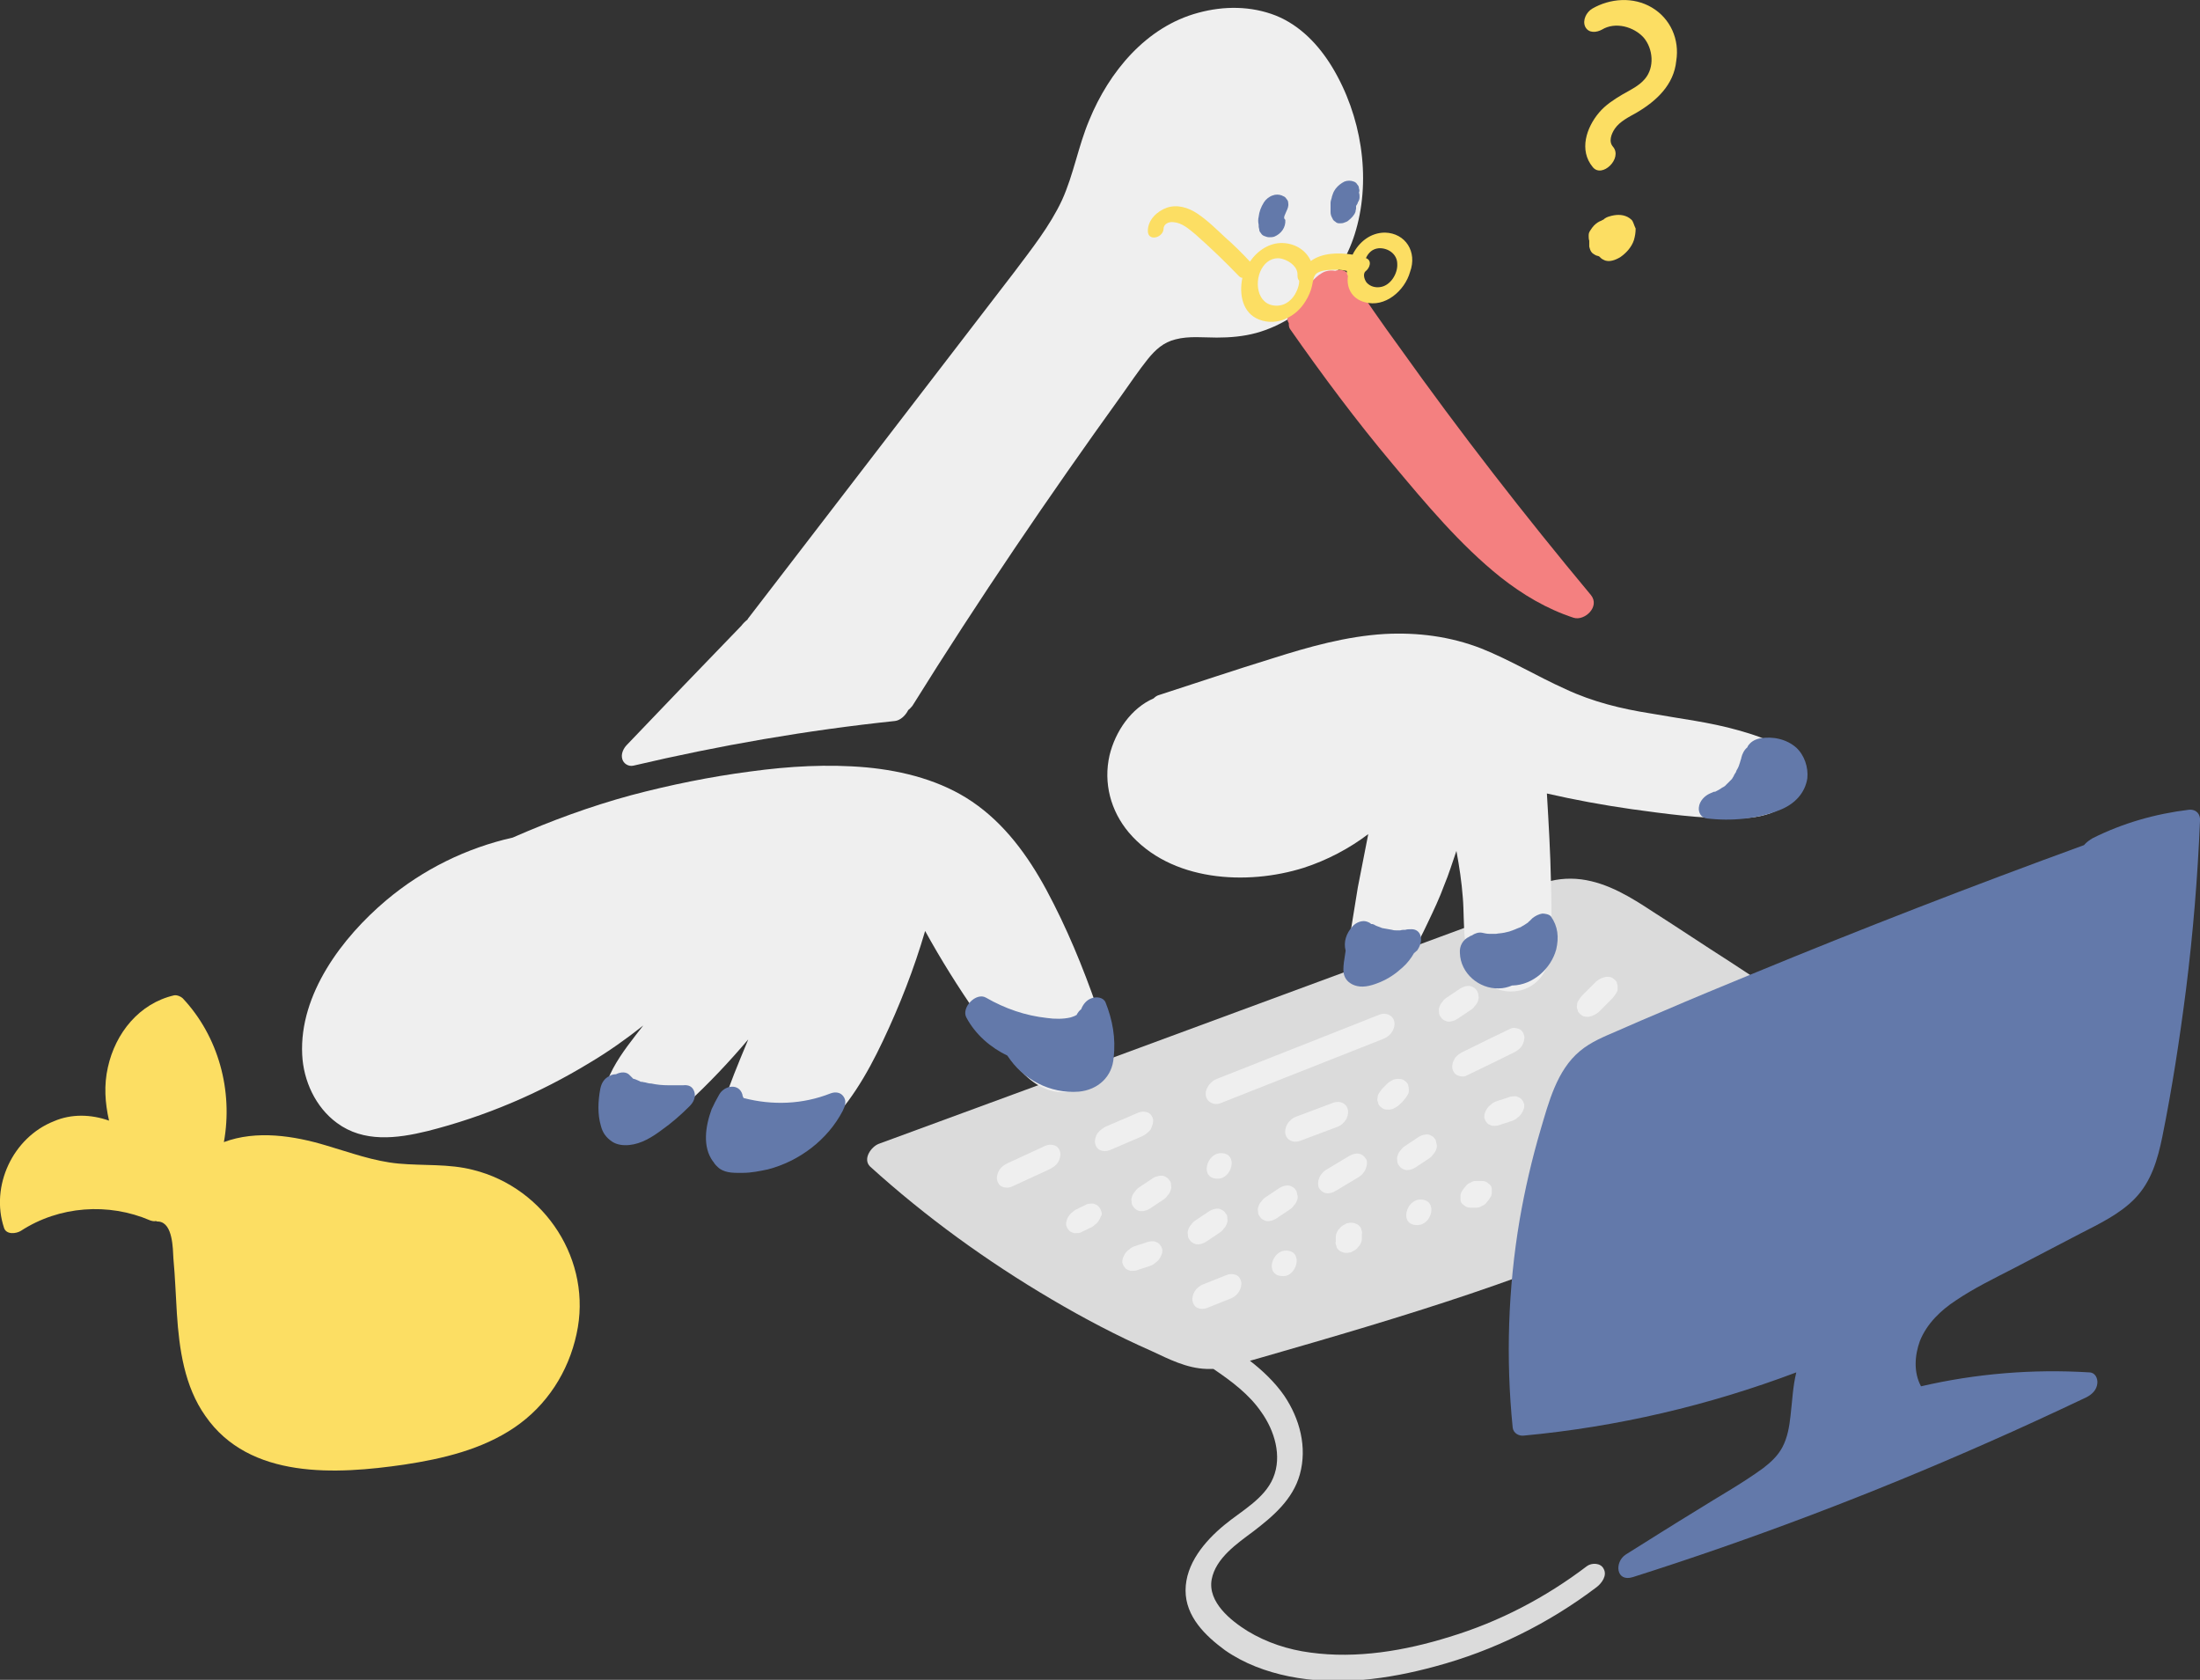
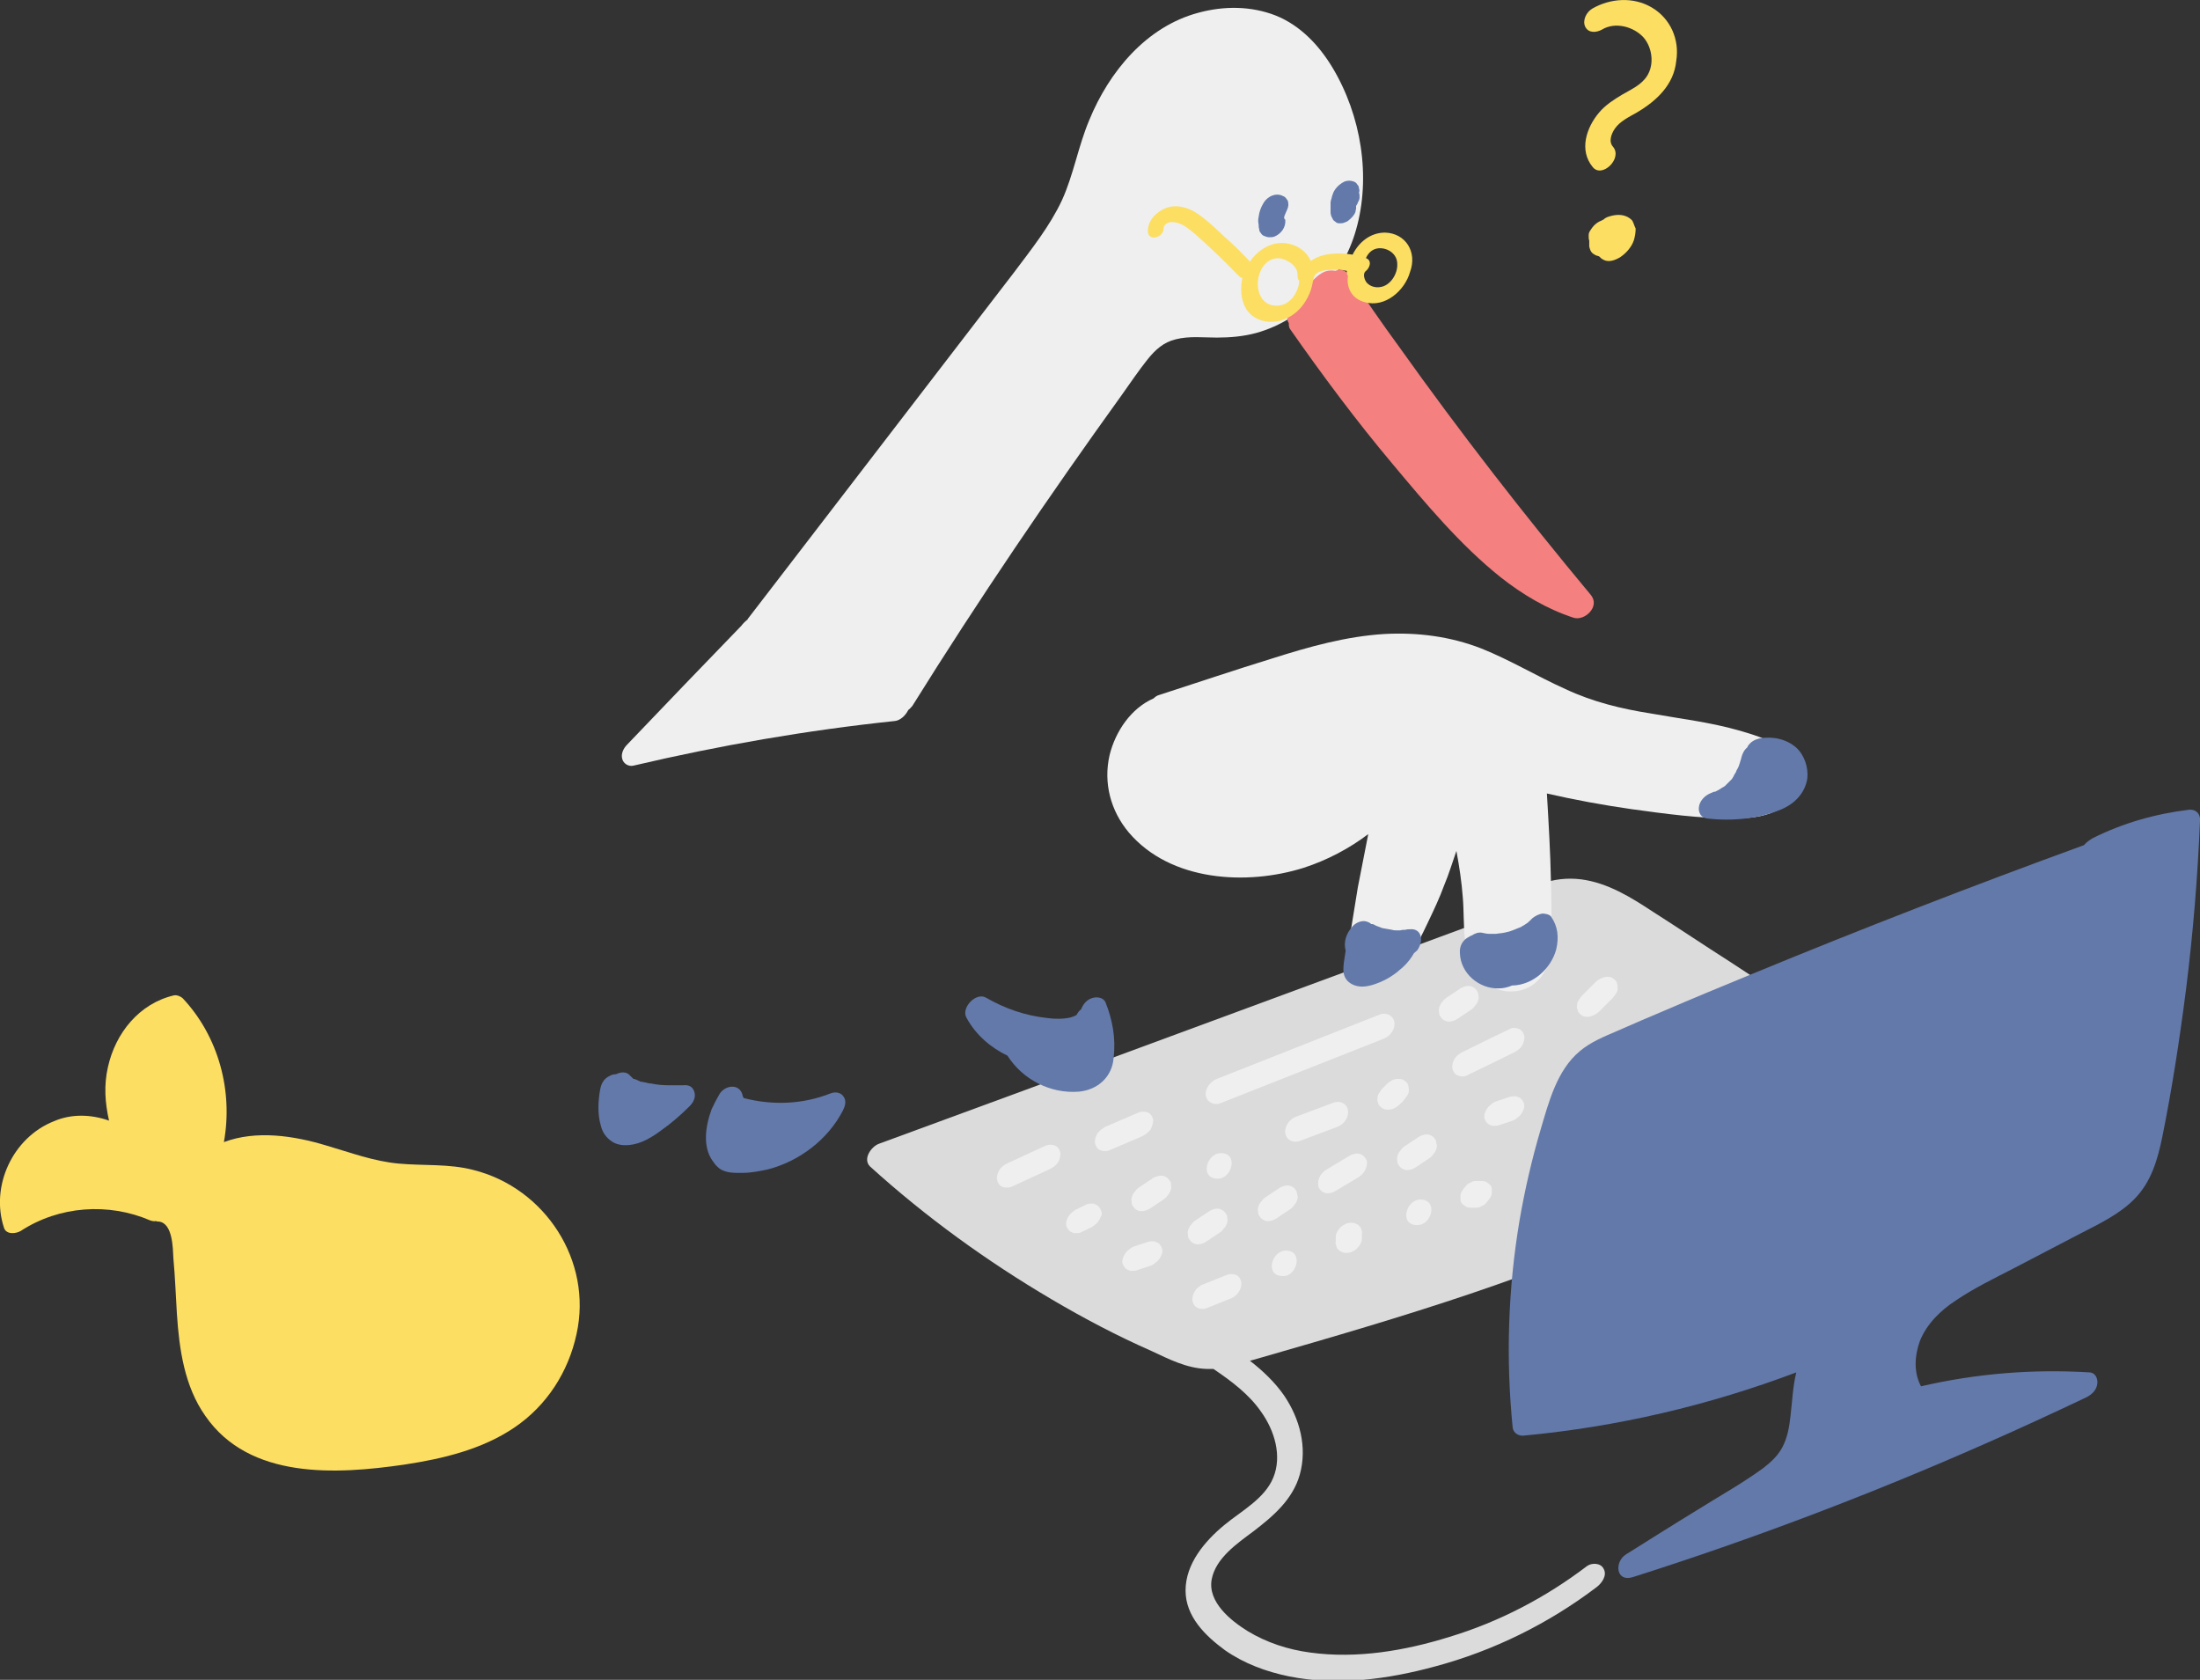
<svg xmlns="http://www.w3.org/2000/svg" version="1.1" x="0px" y="0px" viewBox="0 0 379.3 289.6" style="enable-background:new 0 0 379.3 289.6;" xml:space="preserve">
  <rect x="0" y="0" width="379.3" height="289.6" fill="#333333" stroke="none" />
  <style type="text/css">
	.st0{display:none;}
	.st1{display:inline;fill:#6379AA;}
	.st2{display:inline;fill:#5BA472;}
	.st3{display:inline;fill:#EFEFEF;}
	.st4{display:inline;fill:#DBDBDB;}
	.st5{display:inline;fill:#F89EA7;}
	.st6{display:inline;fill:#FCDE63;}
	.st7{display:inline;fill:#FFFCDC;}
	.st8{display:inline;fill:#F48080;}
	.st9{fill:#6379AA;}
	.st10{fill:#EFEFEF;}
	.st11{fill:#FFFFFF;}
	.st12{fill:#FCDE63;}
	.st13{fill:#FFFCDC;}
	.st14{fill:#DBDBDB;}
	.st15{fill:#F48080;}
	.st16{fill:none;stroke:#FCDE63;stroke-miterlimit:10;}
	.st17{fill:#5BA472;}
	.st18{fill:none;stroke:#FFFCDC;stroke-miterlimit:10;}
	.st19{fill:#F89EA7;}
	.st20{fill:none;stroke:#6379AA;stroke-miterlimit:10;}
	.st21{fill:#FCDE63;stroke:#FCDE63;stroke-miterlimit:10;}
	.st22{clip-path:url(#SVGID_2_);fill:#F48080;}
</style>
  <g id="balou-original" class="st0">
</g>
  <g id="kubuhe">
    <g>
      <path class="st14" d="M324.4,182.9c-8.8-5.7-17.6-11.5-26.3-17.2c-4.4-2.8-8.7-5.7-13.1-8.5c-3.8-2.5-7.8-5-12.4-5.6    c-4.8-0.6-9.5,1.1-12.5,4.9c-0.2,0.2-0.3,0.5-0.4,0.8c-27.6,10.2-55.3,20.4-82.9,30.6c-8.4,3.1-16.9,6.2-25.3,9.3    c-1.3,0.5-2.8,2.6-1.5,3.9c9.6,8.7,20.1,16.3,31.3,22.9c5.6,3.3,11.3,6.3,17.2,8.9c3,1.4,6.1,3,9.5,3.1c0.4,0,0.8,0,1.2,0    c3.1,2.1,6.2,4.4,8.3,7.5c2.2,3.1,3.6,7.5,2,11.3c-1.5,3.6-5.5,5.7-8.4,8.1c-3.4,2.8-6.7,6.7-6.7,11.3c0,4.5,3.4,7.8,6.8,10.3    c3.3,2.3,7.1,3.7,11,4.5c8.4,1.7,17.1,0.5,25.2-1.7c10.1-2.7,19.6-7.4,27.9-13.7c0.9-0.7,1.8-2,1.2-3.1c-0.5-1.1-2.1-1.1-2.9-0.5    c-7.1,5.4-15.1,9.6-23.7,12.2c-7.7,2.4-16,3.8-24,2.7c-3.8-0.5-7.5-1.7-10.8-3.7c-2.9-1.8-6.9-5-6.2-8.9c0.7-3.7,4.4-6.2,7.2-8.3    c3.4-2.6,6.8-5.5,8-9.8c1.3-4.7,0-9.6-2.7-13.6c-1.6-2.3-3.7-4.3-5.9-6c0.7-0.2,1.4-0.4,2.1-0.6c24-6.9,48.1-14,70.7-24.9    c12.6-6.1,24.7-13.3,35.6-22.1C325.1,185.8,326,184,324.4,182.9z" />
      <path class="st10" d="M229.7,11.6c-2.3-3.8-5.5-7.2-9.7-8.9c-4.3-1.7-9-1.7-13.4-0.5c-9,2.4-15.4,10.2-18.8,18.5    c-1.9,4.5-2.7,9.4-4.7,13.8c-2.1,4.5-5.3,8.5-8.3,12.5c-13.6,17.7-27.2,35.4-40.8,53.1c-1.7,2.2-3.3,4.3-5,6.5    c-0.1,0.1-0.1,0.2-0.1,0.2c-0.4,0.3-0.8,0.7-1.1,1.1c-6.6,6.8-13.1,13.6-19.7,20.5c-0.6,0.6-1.1,1.6-0.8,2.5    c0.2,0.7,1,1.3,1.9,1.1c14.9-3.5,29.9-6.1,45.1-7.7c0.9-0.1,1.8-0.9,2.3-1.9c0.3-0.2,0.5-0.5,0.7-0.7    c11.4-18.3,23.5-36.1,36.1-53.6c1.5-2.1,2.9-4.2,4.5-6.2c1.3-1.6,2.7-2.9,4.8-3.4c2.3-0.6,4.8-0.3,7.1-0.3c2.3,0,4.6-0.2,6.8-0.8    c8.3-2.3,14.9-9.6,17.2-17.8C236.4,30.5,234.7,19.9,229.7,11.6z" />
      <path class="st15" d="M274.3,102.6c-11.5-13.8-22.6-28.1-33-42.7c-3-4.1-5.9-8.3-8.7-12.5c-0.6-0.9-1.6-1-2.4-0.7    c-0.5-0.1-1.1-0.1-1.7,0.1c-0.8,0.3-1.4,0.8-2,1.4c-1.6,1.6-3,3.4-4.1,5.3c-0.3,0.5-0.5,1.1-0.4,1.7c0,0.2,0.1,0.3,0.2,0.5    c0,0.3,0,0.7,0.2,1c5.6,8,11.4,15.8,17.7,23.3c5.7,6.8,11.6,13.9,18.6,19.5c3.8,3,8,5.5,12.6,7    C273.2,107.1,275.9,104.6,274.3,102.6z" />
      <path class="st9" d="M221.4,37.6c0-0.2,0-0.3,0.1-0.5c0.1-0.2,0.2-0.5,0.3-0.7c0.2-0.4,0.4-0.9,0.3-1.4c0-0.3-0.1-0.5-0.3-0.7    c-0.1-0.2-0.3-0.4-0.6-0.5c0,0,0,0,0,0c-0.1,0-0.1-0.1-0.2-0.1c-0.5-0.2-1.1-0.2-1.6,0c-0.6,0.2-1.2,0.7-1.5,1.2    c-0.5,0.8-0.8,1.6-0.9,2.5c-0.1,0.4-0.1,0.9,0,1.3c0,0.3,0,0.5,0.1,0.8c0,0.3,0.1,0.5,0.3,0.7c0.1,0.2,0.3,0.4,0.6,0.5    c0.3,0.1,0.5,0.2,0.8,0.2c0.3,0,0.6,0,0.9-0.1c1.2-0.5,2-1.6,1.9-2.9C221.4,37.7,221.4,37.6,221.4,37.6z" />
      <path class="st9" d="M234.4,34c0-0.3,0-0.5-0.1-0.8c0.1-0.2,0.1-0.5,0-0.7c0-0.3-0.1-0.5-0.3-0.7c-0.1-0.2-0.3-0.4-0.6-0.5    c-0.5-0.2-1.1-0.2-1.6,0c-0.6,0.3-1.1,0.7-1.5,1.2c-0.1,0.1-0.1,0.2-0.2,0.3c-0.2,0.3-0.3,0.6-0.4,0.9c0,0.1-0.1,0.2-0.1,0.4    c-0.1,0.3-0.2,0.6-0.2,0.9c0,0.1,0,0.3,0,0.4c0,0.3,0,0.6,0,0.9c0,0,0,0.1,0,0.1c0,0.1,0,0.1,0,0.2c0,0.3,0.1,0.7,0.3,1    c0.1,0.3,0.3,0.5,0.5,0.6c0.2,0.2,0.4,0.3,0.7,0.3c0.3,0,0.6,0,0.8-0.1c0.3-0.1,0.6-0.2,0.8-0.4c0.5-0.4,1-0.9,1.2-1.5    c0-0.2,0.1-0.4,0.1-0.6c0-0.1,0-0.3,0-0.4c0.1-0.2,0.3-0.4,0.3-0.6C234.3,34.6,234.4,34.3,234.4,34z" />
      <path class="st12" d="M238.8,40.1c-2.5,0-4.5,1.6-5.6,3.8c-2.5-0.4-5.3-0.3-7.2,1.1c-0.8-1.8-2.6-3-4.8-3.1    c-2.3-0.1-4.4,1.3-5.7,3.2c-1.4-1.5-2.8-2.9-4.3-4.2c-1.5-1.4-3-2.9-4.8-4.1c-1.5-1-3.4-1.6-5.2-1c-1.7,0.6-3.3,2.1-3.3,4    c0,1.9,2.6,1.2,2.7-0.3c0-0.9,0.9-1.3,1.7-1.2c1.5,0.1,2.7,1.2,3.8,2.1c2.6,2.3,5.1,4.7,7.5,7.2c0.2,0.2,0.4,0.3,0.6,0.3    c-0.6,2.8,0,6.1,2.9,7.2c3.1,1.2,6.4-0.5,8-3.2c0.5-0.8,0.9-1.7,1.1-2.6c0.2-0.8,0.2-1.9,1-2.3c0.9-0.5,2.3-0.5,3.3-0.5    c0.6,0,1.2,0.1,1.7,0.2c0,0.1,0,0.1,0,0.2c0,0.3,0.1,0.5,0.2,0.7c-0.3,1.9,0.6,3.9,2.9,4.5c3.5,1,6.9-2,7.8-5.2    C244.4,43.4,242.3,40.2,238.8,40.1z M223.5,50.3c-0.6,1.3-1.8,2.4-3.4,2.4c-3.5,0-4-4.5-2.3-6.8c0.8-1.1,2.1-1.7,3.5-1.2    c1.2,0.4,2.5,1.4,2.4,2.8c0,0.4,0.1,0.7,0.3,0.9C224,49,223.8,49.7,223.5,50.3z M237.9,49.5c-0.8,0.1-1.6-0.1-2.2-0.7    c-0.4-0.4-0.8-1.5-0.3-2c0.8-0.6,1.2-1.9,0.1-2.3c0.4-0.9,1.1-1.6,2.2-1.7c1.6-0.1,3.2,1,3.2,2.7C241,47.2,239.7,49.3,237.9,49.5z    " />
-       <path class="st10" d="M189.1,173.6c-2.4-6.9-5.2-13.7-8.7-20.2c-3.2-5.9-7.2-11.4-12.8-15.2c-5.3-3.6-11.8-5.3-18.2-5.9    c-6.7-0.6-13.4-0.2-20,0.7c-6.9,0.9-13.8,2.3-20.6,4.1c-7,1.9-13.8,4.4-20.4,7.3c-8,1.8-15.5,5.5-21.8,10.8    c-7.6,6.4-15,16.2-14.5,26.6c0.2,4.5,2.3,9.1,6,11.8c4.6,3.4,10.3,2.7,15.6,1.4c9.9-2.5,19.3-6.5,28-11.8c3.2-1.9,6.3-4.1,9.2-6.4    c-3.4,4.4-8.3,10.1-6.6,15.9c0.8,2.9,3.5,5,6.5,3.7c1.5-0.7,2.8-2,4.1-3c1.2-1,2.4-2.1,3.5-3.1c3.8-3.5,7.3-7.2,10.6-11.1    c-0.1,0.2-0.1,0.3-0.2,0.5c-1.5,3.6-3,7.2-4.2,10.9c-0.9,2.5-1.5,5.8-0.1,8.2c1.8,3.3,5.8,2.6,8.7,1.5c3.1-1.1,5.8-3,8.2-5.1    c4.8-4.3,8.1-10,10.8-15.7c2.9-6.1,5.4-12.5,7.3-19c2.7,4.9,5.7,9.7,8.9,14.3c2.1,3,4.3,6,6.7,8.8c2,2.4,4.6,4.6,7.9,4.7    c3.3,0.1,6.5-1.8,7.5-5.1C191.6,180.1,190.2,176.7,189.1,173.6z" />
      <path class="st10" d="M306.8,128.6c-2.2-1.2-4.6-2-7.1-2.7c-4.9-1.4-10.1-2-15.1-2.9c-5.1-0.8-10-2-14.7-4.2    c-4.9-2.2-9.5-5-14.5-7c-5.4-2.1-11-2.8-16.7-2.5c-6.6,0.4-13,2.2-19.3,4.2c-6.5,2-13,4.2-19.5,6.3c-0.4,0.1-0.7,0.3-1,0.6    c-3.9,1.7-6.6,5.7-7.6,9.8c-1.1,4.8,0.2,9.6,3.3,13.3c7.2,8.5,20.4,9.2,30.2,6.1c4-1.3,7.8-3.3,11.1-5.8c-0.6,3.1-1.2,6.1-1.8,9.2    c-0.4,2.5-0.8,4.9-1.2,7.4c-0.3,2.1-1,4.7,0,6.7c0.9,2,3.1,2.6,5.1,1.9c2-0.7,3.7-2.2,4.9-3.9c1.3-1.9,2.3-4,3.3-6.1    c1-2.1,2-4.2,2.8-6.4c0.8-1.9,1.4-3.9,2.1-5.9c0.5,2.7,0.9,5.3,1.1,8c0.4,4.5-0.4,10.5,3.1,14c3.2,3.3,8.7,3,11-1.2    c1.2-2.2,1.2-4.6,1.2-7c0-2.8,0-5.6-0.1-8.5c-0.1-5.1-0.4-10.1-0.7-15.2c4.8,1.1,9.7,2,14.6,2.7c5.8,0.8,11.7,1.6,17.5,1.6    c2.5,0,5.1-0.2,7.4-1.3c2.3-1.1,4.9-3,5.1-5.8C311.8,131.3,309,129.8,306.8,128.6z" />
      <path class="st9" d="M190.6,172.8c-0.4-0.9-1.6-1-2.4-0.7c-0.9,0.3-1.5,1.1-1.8,1.9c-0.3,0.2-0.6,0.6-0.8,1c0,0-0.1,0-0.2,0.1    c-0.2,0.1-0.5,0.2-0.8,0.3c-1.2,0.3-2.8,0.3-4.1,0.1c-3.7-0.4-7.2-1.6-10.5-3.5c-1.7-1-4.3,1.7-3.4,3.4c1.6,3,4.2,5.2,7.1,6.6    c2.6,4.1,7.4,6.6,12.3,6.2c3.3-0.3,5.8-2.6,6-5.9C192.4,179,191.8,175.8,190.6,172.8z" />
      <path class="st9" d="M244.9,161.3c-0.2-0.7-0.8-1.1-1.5-1.1c0,0-0.1,0-0.1,0c-0.4,0-0.7,0-1,0.1c-0.3,0-0.6,0-0.9,0.1c0,0,0,0,0,0    c0,0,0,0,0,0c-0.2,0-0.3,0-0.5,0c-0.3,0-0.6,0-0.9-0.1c-0.6-0.1-1.1-0.2-1.7-0.3c0,0,0,0,0,0c0,0,0,0,0,0    c-0.2-0.1-0.3-0.1-0.5-0.2c-0.3-0.1-0.6-0.2-0.9-0.4c-0.2-0.1-0.3-0.1-0.5-0.1c-0.2-0.2-0.4-0.3-0.7-0.4c-0.8-0.3-1.9,0.1-2.5,0.8    c-1.1,1.2-1.6,2.7-1.2,4.2l-0.3,2c-0.1,0.9-0.2,1.8,0.2,2.6c0.4,0.8,1.2,1.3,2.1,1.5c1.3,0.3,2.8-0.2,4-0.7    c1.4-0.6,2.6-1.4,3.8-2.5c0.8-0.7,1.5-1.6,2-2.5c0.2-0.1,0.3-0.3,0.5-0.4C244.8,163.2,245.2,162.2,244.9,161.3z" />
      <path class="st9" d="M267.4,158c-0.3-0.4-1.1-0.5-1.5-0.5c-0.6,0.1-1.2,0.4-1.7,0.8c-0.2,0.2-0.3,0.3-0.5,0.5    c-0.1,0.1-0.2,0.1-0.2,0.2c-0.3,0.2-0.7,0.5-1.1,0.7c-0.1,0.1-0.8,0.5-0.2,0.1c-0.2,0.1-0.4,0.2-0.7,0.3c-0.4,0.2-0.8,0.3-1.3,0.5    c-0.1,0-0.4,0.1-0.4,0.1c-0.2,0-0.3,0.1-0.5,0.1c-0.4,0.1-0.9,0.1-1.4,0.2c-0.2,0-0.3,0-0.5,0c0.1,0-0.4,0-0.5,0    c-0.5,0-1-0.1-1.4-0.2c-0.6-0.1-1.2,0.1-1.8,0.5c-0.1,0-0.3,0.1-0.4,0.2c-1.1,0.5-1.7,1.6-1.6,2.8c0.1,3.5,3.3,6.2,6.7,6.1    c0.8,0,1.6-0.2,2.3-0.5c0,0,0,0,0.1,0c3.5-0.1,6.6-2.9,7.5-6.2C268.8,161.6,268.6,159.7,267.4,158z" />
      <path class="st9" d="M309.7,128.9c-1.7-1.5-4.1-2-6.3-1.6c-0.9,0.2-1.6,0.6-2.1,1.4c0,0,0,0,0,0.1c-0.6,0.5-0.9,1.1-1.1,1.9    c0,0.1,0,0.2-0.1,0.3c0,0,0,0.1,0,0.1c-0.1,0.2-0.1,0.4-0.2,0.6c-0.1,0.4-0.3,0.8-0.5,1.1c0,0.1-0.1,0.2-0.1,0.3    c-0.1,0.2-0.3,0.4-0.4,0.7c-0.1,0.2-0.2,0.3-0.3,0.5c0,0-0.1,0.1-0.1,0.1c0,0,0,0,0,0c-0.3,0.3-0.6,0.6-0.9,0.9    c0,0-0.1,0.1-0.2,0.2c-0.1,0.1-0.3,0.2-0.5,0.3c-0.4,0.3-0.8,0.5-1.2,0.7c0,0,0,0-0.1,0c0,0,0,0-0.1,0c-0.2,0.1-0.5,0.2-0.7,0.3    c-0.9,0.4-1.8,1.3-1.9,2.4c-0.1,0.9,0.4,1.8,1.4,1.9c4.2,0.5,8.9,0.1,12.9-1.6c2.3-1,4-2.8,4.4-5.3    C311.8,132.3,311.1,130.2,309.7,128.9z" />
      <path class="st9" d="M145.4,189c-0.5-0.7-1.4-0.8-2.2-0.5c-4.8,1.9-10,2.1-15,0.8c-0.1-0.2-0.2-0.4-0.2-0.6c-0.6-2-3.1-1.6-4,0    c-0.3,0.6-0.7,1.2-1,1.9c-0.1,0.2-0.2,0.4-0.3,0.6c-1.1,3-1.6,6.5,0.2,9c0,0,0,0,0.1,0.1c0.2,0.4,0.6,0.8,1.1,1.2    c1.2,0.8,2.7,0.7,4,0.7c1.4,0,2.9-0.3,4.3-0.6c5.4-1.4,10.3-5.1,12.9-10.1C145.7,190.7,146,189.8,145.4,189z" />
      <path class="st9" d="M119.7,188.2c-0.3-0.9-1-1.2-1.9-1.1c-1.1,0-1.5,0-2.6,0c-1,0-2-0.1-2.9-0.3c-0.4,0-0.7-0.1-1.1-0.2    c-0.2,0-0.4-0.1-0.6-0.1c0,0-0.1,0-0.1,0c0,0-0.1,0-0.2-0.1c-0.3-0.1-0.6-0.3-1-0.4c0,0-0.1,0-0.1,0c0,0,0,0-0.1-0.1    c-0.2-0.2-0.3-0.3-0.5-0.5c-0.6-0.7-1.6-0.6-2.4-0.2c-0.4,0-0.8,0.1-1.1,0.3c-0.9,0.4-1.4,1.2-1.6,2.2c-0.4,2.1-0.5,4.4,0.1,6.4    c0.3,1.2,0.9,2,1.9,2.7c0.9,0.6,2,0.7,3,0.6c2.1-0.2,4-1.4,5.6-2.6c1.7-1.2,3.3-2.6,4.8-4.1C119.6,190,120,189.1,119.7,188.2z" />
      <path class="st12" d="M81.6,201.7c-4.2-1.1-8.6-0.7-12.9-1.1c-4.3-0.4-8.3-1.9-12.4-3.1c-5.6-1.7-12.1-2.7-17.7-0.6    c1.6-8.8-0.9-18.2-7.1-24.8c-0.3-0.3-1-0.6-1.5-0.5c-6,1.4-10.1,6.5-11.4,12.4c-0.7,3.1-0.5,6.1,0.2,9.2c-3.1-1.1-6.5-1.2-9.5,0.1    c-7.1,2.8-11,11.2-8.6,18.4c0.4,1.2,2.1,1,2.9,0.5c6.6-4.3,15.1-4.9,22.3-1.8c0.3,0.1,0.7,0.2,1,0.1c0.1,0.1,0.3,0.1,0.5,0.1    c2.4,0.3,2.4,4.6,2.5,6.4c0.3,3.2,0.4,6.4,0.6,9.5c0.4,6.1,1.3,12.5,4.9,17.6c7.6,11,22.6,10.1,34.3,8.4c6.6-1,13.4-2.6,19-6.4    c5.6-3.8,9.3-9.6,10.7-16.1C102.2,217.4,94,204.8,81.6,201.7z" />
      <path class="st10" d="M182.8,198.7c-0.1-0.5-0.4-1-0.9-1.2c-0.5-0.2-1.1-0.2-1.6,0c-2.2,1-4.3,2-6.5,3c-0.6,0.3-1.1,0.6-1.5,1.2    c-0.3,0.5-0.5,1.1-0.4,1.7c0.1,0.5,0.4,1,0.9,1.2c0.5,0.2,1.1,0.2,1.6,0c2.2-1,4.3-2,6.5-3c0.6-0.3,1.1-0.6,1.5-1.2    C182.7,199.9,182.9,199.2,182.8,198.7z" />
      <path class="st10" d="M198.8,193c-0.1-0.5-0.4-1-0.9-1.2c-0.5-0.2-1.1-0.2-1.6,0c-1.9,0.8-3.7,1.6-5.6,2.4    c-0.6,0.3-1.1,0.7-1.5,1.2c-0.3,0.5-0.5,1.1-0.4,1.7c0.1,0.5,0.4,1,0.9,1.2c0.5,0.2,1.1,0.2,1.6,0c1.9-0.8,3.7-1.6,5.6-2.4    c0.6-0.3,1.1-0.7,1.5-1.2C198.6,194.2,198.9,193.5,198.8,193z" />
      <path class="st10" d="M240.4,176.2c-0.2-1.2-1.5-1.7-2.5-1.3l-28.1,11.1c-1.1,0.4-2.1,1.7-1.9,2.9c0.2,1.2,1.5,1.7,2.5,1.3    l28.1-11.1C239.6,178.7,240.6,177.5,240.4,176.2z" />
      <path class="st10" d="M254.7,170.9c-0.1-0.1-0.2-0.3-0.3-0.4c-0.3-0.3-0.6-0.4-0.9-0.5c-0.6-0.1-1.2,0.1-1.7,0.4    c-0.8,0.5-1.6,1.1-2.4,1.6c-0.3,0.2-0.5,0.4-0.7,0.7c-0.2,0.2-0.4,0.5-0.5,0.8c-0.1,0.3-0.2,0.6-0.1,0.9c0,0.3,0,0.5,0.2,0.8    c0.1,0.1,0.2,0.3,0.3,0.4c0.3,0.3,0.6,0.4,0.9,0.5c0.6,0.1,1.2-0.1,1.7-0.4c0.8-0.5,1.6-1.1,2.4-1.6c0.3-0.2,0.5-0.4,0.7-0.7    c0.2-0.2,0.4-0.5,0.5-0.8c0.1-0.3,0.2-0.6,0.1-0.9C254.9,171.4,254.8,171.1,254.7,170.9z" />
      <path class="st10" d="M189.9,208.9c-0.1-0.2-0.1-0.3-0.2-0.5c-0.2-0.3-0.4-0.6-0.7-0.7c-0.2-0.1-0.3-0.1-0.5-0.2    c-0.4,0-0.8,0-1.1,0.1c-0.5,0.3-1.1,0.5-1.6,0.8c-0.3,0.1-0.6,0.3-0.8,0.5c-0.3,0.2-0.5,0.4-0.7,0.7c-0.2,0.3-0.3,0.5-0.4,0.8    c-0.1,0.3-0.1,0.6-0.1,0.8c0.1,0.2,0.1,0.3,0.2,0.5c0.2,0.3,0.4,0.6,0.7,0.7c0.2,0.1,0.3,0.1,0.5,0.2c0.4,0,0.8,0,1.1-0.1    c0.5-0.3,1.1-0.5,1.6-0.8c0.3-0.1,0.6-0.3,0.8-0.5c0.3-0.2,0.5-0.4,0.7-0.7c0.2-0.3,0.3-0.5,0.4-0.8    C190,209.5,190,209.2,189.9,208.9z" />
      <path class="st10" d="M201.7,203.6c-0.1-0.1-0.2-0.3-0.3-0.4c-0.3-0.3-0.6-0.4-0.9-0.5c-0.2,0-0.4,0-0.6,0    c-0.4,0.1-0.8,0.2-1.1,0.4c-0.8,0.5-1.6,1.1-2.4,1.6c-0.3,0.2-0.5,0.4-0.7,0.7c-0.2,0.2-0.4,0.5-0.5,0.8c-0.1,0.3-0.2,0.6-0.1,0.9    c0,0.3,0,0.5,0.2,0.8c0.1,0.1,0.2,0.3,0.3,0.4c0.3,0.3,0.6,0.4,0.9,0.5c0.2,0,0.4,0,0.6,0c0.4-0.1,0.8-0.2,1.1-0.4    c0.8-0.5,1.6-1.1,2.4-1.6c0.3-0.2,0.5-0.4,0.7-0.7c0.2-0.2,0.4-0.5,0.5-0.8c0.1-0.3,0.2-0.6,0.1-0.9    C201.9,204.1,201.9,203.8,201.7,203.6z" />
      <path class="st10" d="M210.5,198.8c-2.5,0-3.7,4.4-0.6,4.4C212.4,203.3,213.6,198.8,210.5,198.8z" />
      <path class="st10" d="M200.4,215.4c-0.1-0.2-0.1-0.3-0.2-0.5c-0.2-0.3-0.4-0.6-0.7-0.7c-0.2-0.1-0.3-0.1-0.5-0.2    c-0.4,0-0.8,0-1.1,0.1c-0.8,0.3-1.6,0.5-2.4,0.8c-0.3,0.1-0.6,0.3-0.8,0.5c-0.3,0.2-0.5,0.4-0.7,0.7c-0.2,0.3-0.3,0.5-0.4,0.8    c-0.1,0.3-0.1,0.6-0.1,0.8c0.1,0.2,0.1,0.3,0.2,0.5c0.2,0.3,0.4,0.6,0.7,0.7c0.2,0.1,0.3,0.1,0.5,0.2c0.4,0,0.8,0,1.1-0.1    c0.8-0.3,1.6-0.5,2.4-0.8c0.3-0.1,0.6-0.3,0.8-0.5c0.3-0.2,0.5-0.4,0.7-0.7c0.2-0.3,0.3-0.5,0.4-0.8    C200.4,216,200.4,215.7,200.4,215.4z" />
      <path class="st10" d="M211.4,209.3c-0.1-0.1-0.2-0.3-0.3-0.4c-0.3-0.3-0.6-0.4-0.9-0.5c-0.6-0.1-1.2,0.1-1.7,0.4    c-0.8,0.5-1.6,1.1-2.4,1.6c-0.3,0.2-0.5,0.4-0.7,0.7c-0.2,0.2-0.4,0.5-0.5,0.8c-0.1,0.3-0.2,0.6-0.1,0.9c0,0.3,0,0.5,0.2,0.8    c0.1,0.1,0.2,0.3,0.3,0.4c0.3,0.3,0.6,0.4,0.9,0.5c0.6,0.1,1.2-0.1,1.7-0.4c0.8-0.5,1.6-1.1,2.4-1.6c0.3-0.2,0.5-0.4,0.7-0.7    c0.2-0.2,0.4-0.5,0.5-0.8c0.1-0.3,0.2-0.6,0.1-0.9C211.6,209.8,211.6,209.5,211.4,209.3z" />
      <path class="st10" d="M223.5,205.3c-0.1-0.1-0.2-0.3-0.3-0.4c-0.3-0.3-0.6-0.4-0.9-0.5c-0.6-0.1-1.2,0.1-1.7,0.4    c-0.8,0.5-1.6,1.1-2.4,1.6c-0.3,0.2-0.5,0.4-0.7,0.7c-0.2,0.2-0.4,0.5-0.5,0.8c-0.1,0.3-0.2,0.6-0.1,0.9c0,0.3,0,0.5,0.2,0.8    c0.1,0.1,0.2,0.3,0.3,0.4c0.3,0.3,0.6,0.4,0.9,0.5c0.6,0.1,1.2-0.1,1.7-0.4c0.8-0.5,1.6-1.1,2.4-1.6c0.3-0.2,0.5-0.4,0.7-0.7    c0.2-0.2,0.4-0.5,0.5-0.8c0.1-0.3,0.2-0.6,0.1-0.9C223.6,205.8,223.6,205.5,223.5,205.3z" />
      <path class="st10" d="M232.4,191.4c-0.2-1.2-1.4-1.7-2.5-1.3c-2.1,0.8-4.3,1.6-6.4,2.4c-0.6,0.2-1.2,0.7-1.5,1.2    c-0.3,0.5-0.5,1.1-0.4,1.7c0.2,1.2,1.4,1.7,2.5,1.3c2.1-0.8,4.3-1.6,6.4-2.4c0.6-0.2,1.2-0.7,1.5-1.2    C232.3,192.7,232.5,192,232.4,191.4z" />
      <path class="st10" d="M242.8,187.2c0-0.3-0.2-0.5-0.4-0.7c-0.1-0.1-0.3-0.2-0.4-0.3c-0.3-0.2-0.7-0.2-1.1-0.2    c-0.2,0-0.4,0.1-0.6,0.1c-0.4,0.2-0.8,0.4-1.1,0.7l-0.8,0.8c-0.2,0.2-0.4,0.5-0.6,0.8c-0.2,0.3-0.3,0.5-0.3,0.9    c-0.1,0.3,0,0.6,0.1,0.8c0,0.3,0.2,0.5,0.4,0.7l0.4,0.3c0.3,0.2,0.7,0.2,1.1,0.2c0.2,0,0.4-0.1,0.6-0.1c0.4-0.2,0.8-0.4,1.1-0.7    c0.3-0.3,0.6-0.5,0.8-0.8c0.2-0.2,0.4-0.5,0.6-0.8c0.2-0.3,0.3-0.5,0.3-0.9C242.9,187.7,242.9,187.5,242.8,187.2z" />
      <path class="st10" d="M262.8,178.6c-0.1-0.5-0.4-1-0.9-1.2c-0.5-0.2-1.1-0.3-1.6,0c-2.7,1.3-5.4,2.6-8,3.9    c-0.6,0.3-1.1,0.6-1.5,1.2c-0.3,0.5-0.5,1.1-0.4,1.7c0.1,0.5,0.4,1,0.9,1.2c0.5,0.2,1.1,0.3,1.6,0c2.7-1.3,5.4-2.6,8-3.9    c0.6-0.3,1.1-0.6,1.5-1.2C262.7,179.8,262.9,179.1,262.8,178.6z" />
      <path class="st10" d="M278.8,169.6c0-0.3-0.2-0.5-0.4-0.7c-0.1-0.1-0.3-0.2-0.4-0.3c-0.3-0.2-0.7-0.2-1.1-0.2    c-0.6,0.1-1.2,0.4-1.7,0.8c-0.8,0.8-1.6,1.6-2.4,2.4c-0.2,0.2-0.4,0.5-0.6,0.8c-0.2,0.3-0.3,0.5-0.3,0.9c-0.1,0.3,0,0.6,0.1,0.8    c0,0.3,0.2,0.5,0.4,0.7c0.1,0.1,0.3,0.2,0.4,0.3c0.3,0.2,0.7,0.2,1.1,0.2c0.6-0.1,1.2-0.4,1.7-0.8l2.4-2.4    c0.2-0.2,0.4-0.5,0.6-0.8c0.2-0.3,0.3-0.5,0.3-0.9C278.9,170.1,278.9,169.8,278.8,169.6z" />
      <path class="st10" d="M235.5,199.8c-0.3-0.5-0.7-0.8-1.2-0.9c-0.6-0.1-1.2,0.1-1.7,0.4c-1.3,0.8-2.7,1.6-4,2.4    c-0.5,0.3-1,0.9-1.2,1.5c-0.2,0.5-0.2,1.2,0,1.6c0.3,0.5,0.7,0.8,1.2,0.9c0.6,0.1,1.2-0.1,1.7-0.4c1.3-0.8,2.7-1.6,4-2.4    c0.5-0.3,1-0.9,1.2-1.5C235.7,200.9,235.8,200.2,235.5,199.8z" />
      <path class="st10" d="M247.5,196.5c-0.1-0.1-0.2-0.3-0.3-0.4c-0.3-0.3-0.6-0.4-0.9-0.5c-0.6-0.1-1.2,0.1-1.7,0.4    c-0.8,0.5-1.6,1.1-2.4,1.6c-0.3,0.2-0.5,0.4-0.7,0.7c-0.2,0.2-0.4,0.5-0.5,0.8c-0.1,0.3-0.2,0.6-0.1,0.9c0,0.3,0,0.5,0.2,0.8    c0.1,0.1,0.2,0.3,0.3,0.4c0.3,0.3,0.6,0.4,0.9,0.5c0.6,0.1,1.2-0.1,1.7-0.4c0.8-0.5,1.6-1.1,2.4-1.6c0.3-0.2,0.5-0.4,0.7-0.7    c0.2-0.2,0.4-0.5,0.5-0.8c0.1-0.3,0.2-0.6,0.1-0.9C247.6,197,247.6,196.7,247.5,196.5z" />
      <path class="st10" d="M262.8,190.4c-0.1-0.2-0.1-0.3-0.2-0.5c-0.2-0.3-0.4-0.6-0.7-0.7c-0.2-0.1-0.3-0.1-0.5-0.2    c-0.4,0-0.8,0-1.1,0.1c-0.8,0.3-1.6,0.5-2.4,0.8c-0.3,0.1-0.6,0.3-0.8,0.5c-0.3,0.2-0.5,0.4-0.7,0.7c-0.2,0.3-0.3,0.5-0.4,0.8    c-0.1,0.3-0.1,0.6-0.1,0.8c0.1,0.2,0.1,0.3,0.2,0.5c0.2,0.3,0.4,0.6,0.7,0.7c0.2,0.1,0.3,0.1,0.5,0.2c0.4,0,0.8,0,1.1-0.1    c0.8-0.3,1.6-0.5,2.4-0.8c0.3-0.1,0.6-0.3,0.8-0.5c0.3-0.2,0.5-0.4,0.7-0.7c0.2-0.3,0.3-0.5,0.4-0.8    C262.8,191,262.8,190.7,262.8,190.4z" />
      <path class="st10" d="M278.8,182.2c-0.6-1.1-2-1.1-2.9-0.5c-1.6,1.1-3.2,2.1-4.8,3.2c-0.5,0.3-1,0.9-1.2,1.5    c-0.2,0.5-0.2,1.2,0,1.6c0.6,1.1,2,1.1,2.9,0.5c1.6-1.1,3.2-2.1,4.8-3.2c0.5-0.3,1-0.9,1.2-1.5C278.9,183.4,279,182.7,278.8,182.2    z" />
      <path class="st10" d="M293.2,177c-0.1-0.2-0.1-0.3-0.2-0.5c-0.2-0.3-0.4-0.6-0.7-0.7c-0.2-0.1-0.3-0.1-0.5-0.2    c-0.4,0-0.8,0-1.1,0.1c-0.8,0.3-1.6,0.5-2.4,0.8c-0.3,0.1-0.6,0.3-0.8,0.5c-0.3,0.2-0.5,0.4-0.7,0.7c-0.2,0.3-0.3,0.5-0.4,0.8    c-0.1,0.3-0.1,0.6-0.1,0.8c0.1,0.2,0.1,0.3,0.2,0.5c0.2,0.3,0.4,0.6,0.7,0.7c0.2,0.1,0.3,0.1,0.5,0.2c0.4,0,0.8,0,1.1-0.1    c0.8-0.3,1.6-0.5,2.4-0.8c0.3-0.1,0.6-0.3,0.8-0.5c0.3-0.2,0.5-0.4,0.7-0.7c0.2-0.3,0.3-0.5,0.4-0.8    C293.3,177.6,293.3,177.3,293.2,177z" />
      <path class="st10" d="M214,221c-0.1-0.5-0.4-1-0.9-1.2c-0.5-0.2-1.1-0.2-1.6,0c-1.3,0.5-2.7,1.1-4,1.6c-0.6,0.2-1.2,0.7-1.5,1.2    c-0.3,0.5-0.5,1.1-0.4,1.7c0.1,0.5,0.4,1,0.9,1.2c0.5,0.2,1.1,0.2,1.6,0c1.3-0.5,2.7-1.1,4-1.6c0.6-0.2,1.2-0.7,1.5-1.2    C213.9,222.2,214.1,221.6,214,221z" />
      <path class="st10" d="M221.7,215.6c-2.5,0-3.7,4.4-0.5,4.4C223.6,220.1,224.8,215.6,221.7,215.6z" />
      <path class="st10" d="M234.7,212c0-0.3-0.2-0.5-0.4-0.7c-0.2-0.2-0.4-0.3-0.7-0.4c-0.3-0.1-0.5-0.1-0.8-0.1    c-0.2,0-0.4,0.1-0.6,0.1c-0.4,0.2-0.8,0.4-1.1,0.7c-0.1,0.2-0.3,0.3-0.4,0.5c-0.2,0.3-0.4,0.7-0.4,1.1v0.8c-0.1,0.3,0,0.6,0.1,0.8    c0,0.3,0.2,0.5,0.4,0.7c0.2,0.2,0.4,0.3,0.7,0.4c0.3,0.1,0.5,0.1,0.8,0.1c0.2,0,0.4-0.1,0.6-0.1c0.4-0.2,0.8-0.4,1.1-0.7    c0.1-0.2,0.3-0.3,0.4-0.5c0.2-0.3,0.4-0.7,0.4-1.1v-0.8C234.9,212.5,234.8,212.2,234.7,212z" />
      <path class="st10" d="M244.9,206.8c-2.5,0-3.7,4.4-0.6,4.4C246.9,211.3,248,206.8,244.9,206.8z" />
      <path class="st10" d="M257.2,205c0-0.4-0.2-0.7-0.5-0.9c-0.1-0.1-0.3-0.2-0.4-0.3c-0.3-0.2-0.7-0.2-1.1-0.2h-0.8    c-0.3,0-0.6,0.1-0.9,0.3c-0.3,0.1-0.6,0.3-0.8,0.6c-0.2,0.2-0.4,0.5-0.6,0.8c-0.2,0.3-0.3,0.5-0.3,0.9c0,0.2,0,0.4,0,0.6    c0,0.4,0.2,0.7,0.5,0.9c0.1,0.1,0.3,0.2,0.4,0.3c0.3,0.2,0.7,0.2,1.1,0.2h0.8c0.3,0,0.6-0.1,0.9-0.3c0.3-0.1,0.6-0.3,0.8-0.6    c0.2-0.2,0.4-0.5,0.6-0.8c0.2-0.3,0.3-0.5,0.3-0.9C257.2,205.4,257.2,205.2,257.2,205z" />
      <path class="st10" d="M267.3,198c-2.5,0-3.7,4.4-0.6,4.4C269.3,202.5,270.4,198,267.3,198z" />
      <path class="st10" d="M280.9,194c-2.5,0-3.7,4.4-0.6,4.4C282.9,198.5,284,194,280.9,194z" />
-       <path class="st10" d="M295.3,186.8c-2.5,0-3.7,4.4-0.5,4.4C297.3,191.2,298.4,186.8,295.3,186.8z" />
      <path class="st10" d="M302.5,182c-2.5,0-3.7,4.4-0.6,4.4C304.5,186.4,305.6,182,302.5,182z" />
      <path class="st9" d="M377.4,139.6c-5.8,0.7-11.4,2.3-16.6,4.9c-0.5,0.3-1.1,0.7-1.5,1.2c-19.2,7-38.3,14.4-57.2,22.2    c-5.1,2.1-10.2,4.2-15.3,6.4c-2.6,1.1-5.2,2.2-7.9,3.4c-2.3,1-4.6,1.9-6.5,3.5c-4,3.3-5.4,8.9-6.8,13.6    c-1.5,5.1-2.7,10.3-3.6,15.5c-2,11.8-2.4,23.9-1.2,35.8c0.1,1,1.1,1.5,1.9,1.4c16.1-1.5,31.9-5.2,47-10.9c-0.6,2.4-0.7,5-1,7.5    c-0.2,1.8-0.5,3.7-1.4,5.4c-0.8,1.5-2,2.6-3.3,3.6c-3.7,2.7-7.7,4.9-11.5,7.3c-4.1,2.5-8.2,5.1-12.2,7.6c-2,1.3-1.7,4.8,1.2,3.9    c20.8-6.6,41.3-14.4,61.2-23.2c5.7-2.5,11.3-5.1,17-7.8c1-0.5,1.8-1.3,1.9-2.4c0.1-0.9-0.4-1.9-1.4-1.9c-9.7-0.6-19.5,0.2-29,2.4    c-1.3-2.4-1.1-5.3-0.2-7.8c1.2-3,3.6-5.3,6.2-7c3.1-2.1,6.6-3.8,9.9-5.5c3.8-2,7.7-4,11.5-6c3.3-1.7,6.9-3.4,9.5-6.1    c2.8-2.9,3.9-6.7,4.7-10.6c1.7-8.4,3-16.9,4.1-25.5c1.2-9.6,2-19.3,2.4-29C379.4,140.4,378.7,139.5,377.4,139.6z" />
      <path class="st12" d="M284.8,1.3c-3.2-1.9-7.2-1.6-10.3,0.2c-1,0.6-1.7,2-1.2,3.1c0.6,1.2,2,1,2.9,0.5c2.3-1.4,5.5-0.5,7.2,1.4    c1.6,1.9,1.9,5.1,0.2,7.1c-1,1.2-2.5,1.9-3.9,2.7c-1.5,0.9-2.9,1.8-4,3.1c-2.2,2.6-3.5,6.5-1.1,9.4c1.6,2,5.2-1.5,3.5-3.5    c-0.8-0.9-0.3-2.2,0.3-3.1c0.9-1.3,2.4-2,3.8-2.8c3.4-2,6.4-4.8,6.8-8.9C289.6,6.8,288,3.2,284.8,1.3z" />
      <path class="st12" d="M281.3,37.9c-0.2-0.2-0.5-0.4-0.7-0.5c-1-0.5-2.1-0.4-3.1-0.1c-0.4,0.1-0.8,0.3-1.1,0.6    c-0.1,0-0.2,0-0.2,0.1c-0.6,0.2-1,0.5-1.4,0.9c-0.2,0.2-0.4,0.5-0.6,0.8c-0.2,0.3-0.3,0.5-0.3,0.9c0,0.3,0,0.6,0.1,0.9    c0,0,0,0.1,0,0.1c0,0.3,0,0.6,0,0.9c0.1,0.4,0.2,0.8,0.5,1.1c0.1,0.1,0.4,0.3,0.6,0.4c0.2,0.1,0.4,0.1,0.6,0.2    c0.2,0.2,0.5,0.5,0.8,0.6c0.9,0.5,2.1,0,2.9-0.5c1-0.7,1.9-1.7,2.3-2.9c0.2-0.7,0.3-1.3,0.3-2C281.7,38.8,281.6,38.2,281.3,37.9z" />
    </g>
  </g>
  <g id="palette">
</g>
  <g id="Layer_4">
</g>
</svg>